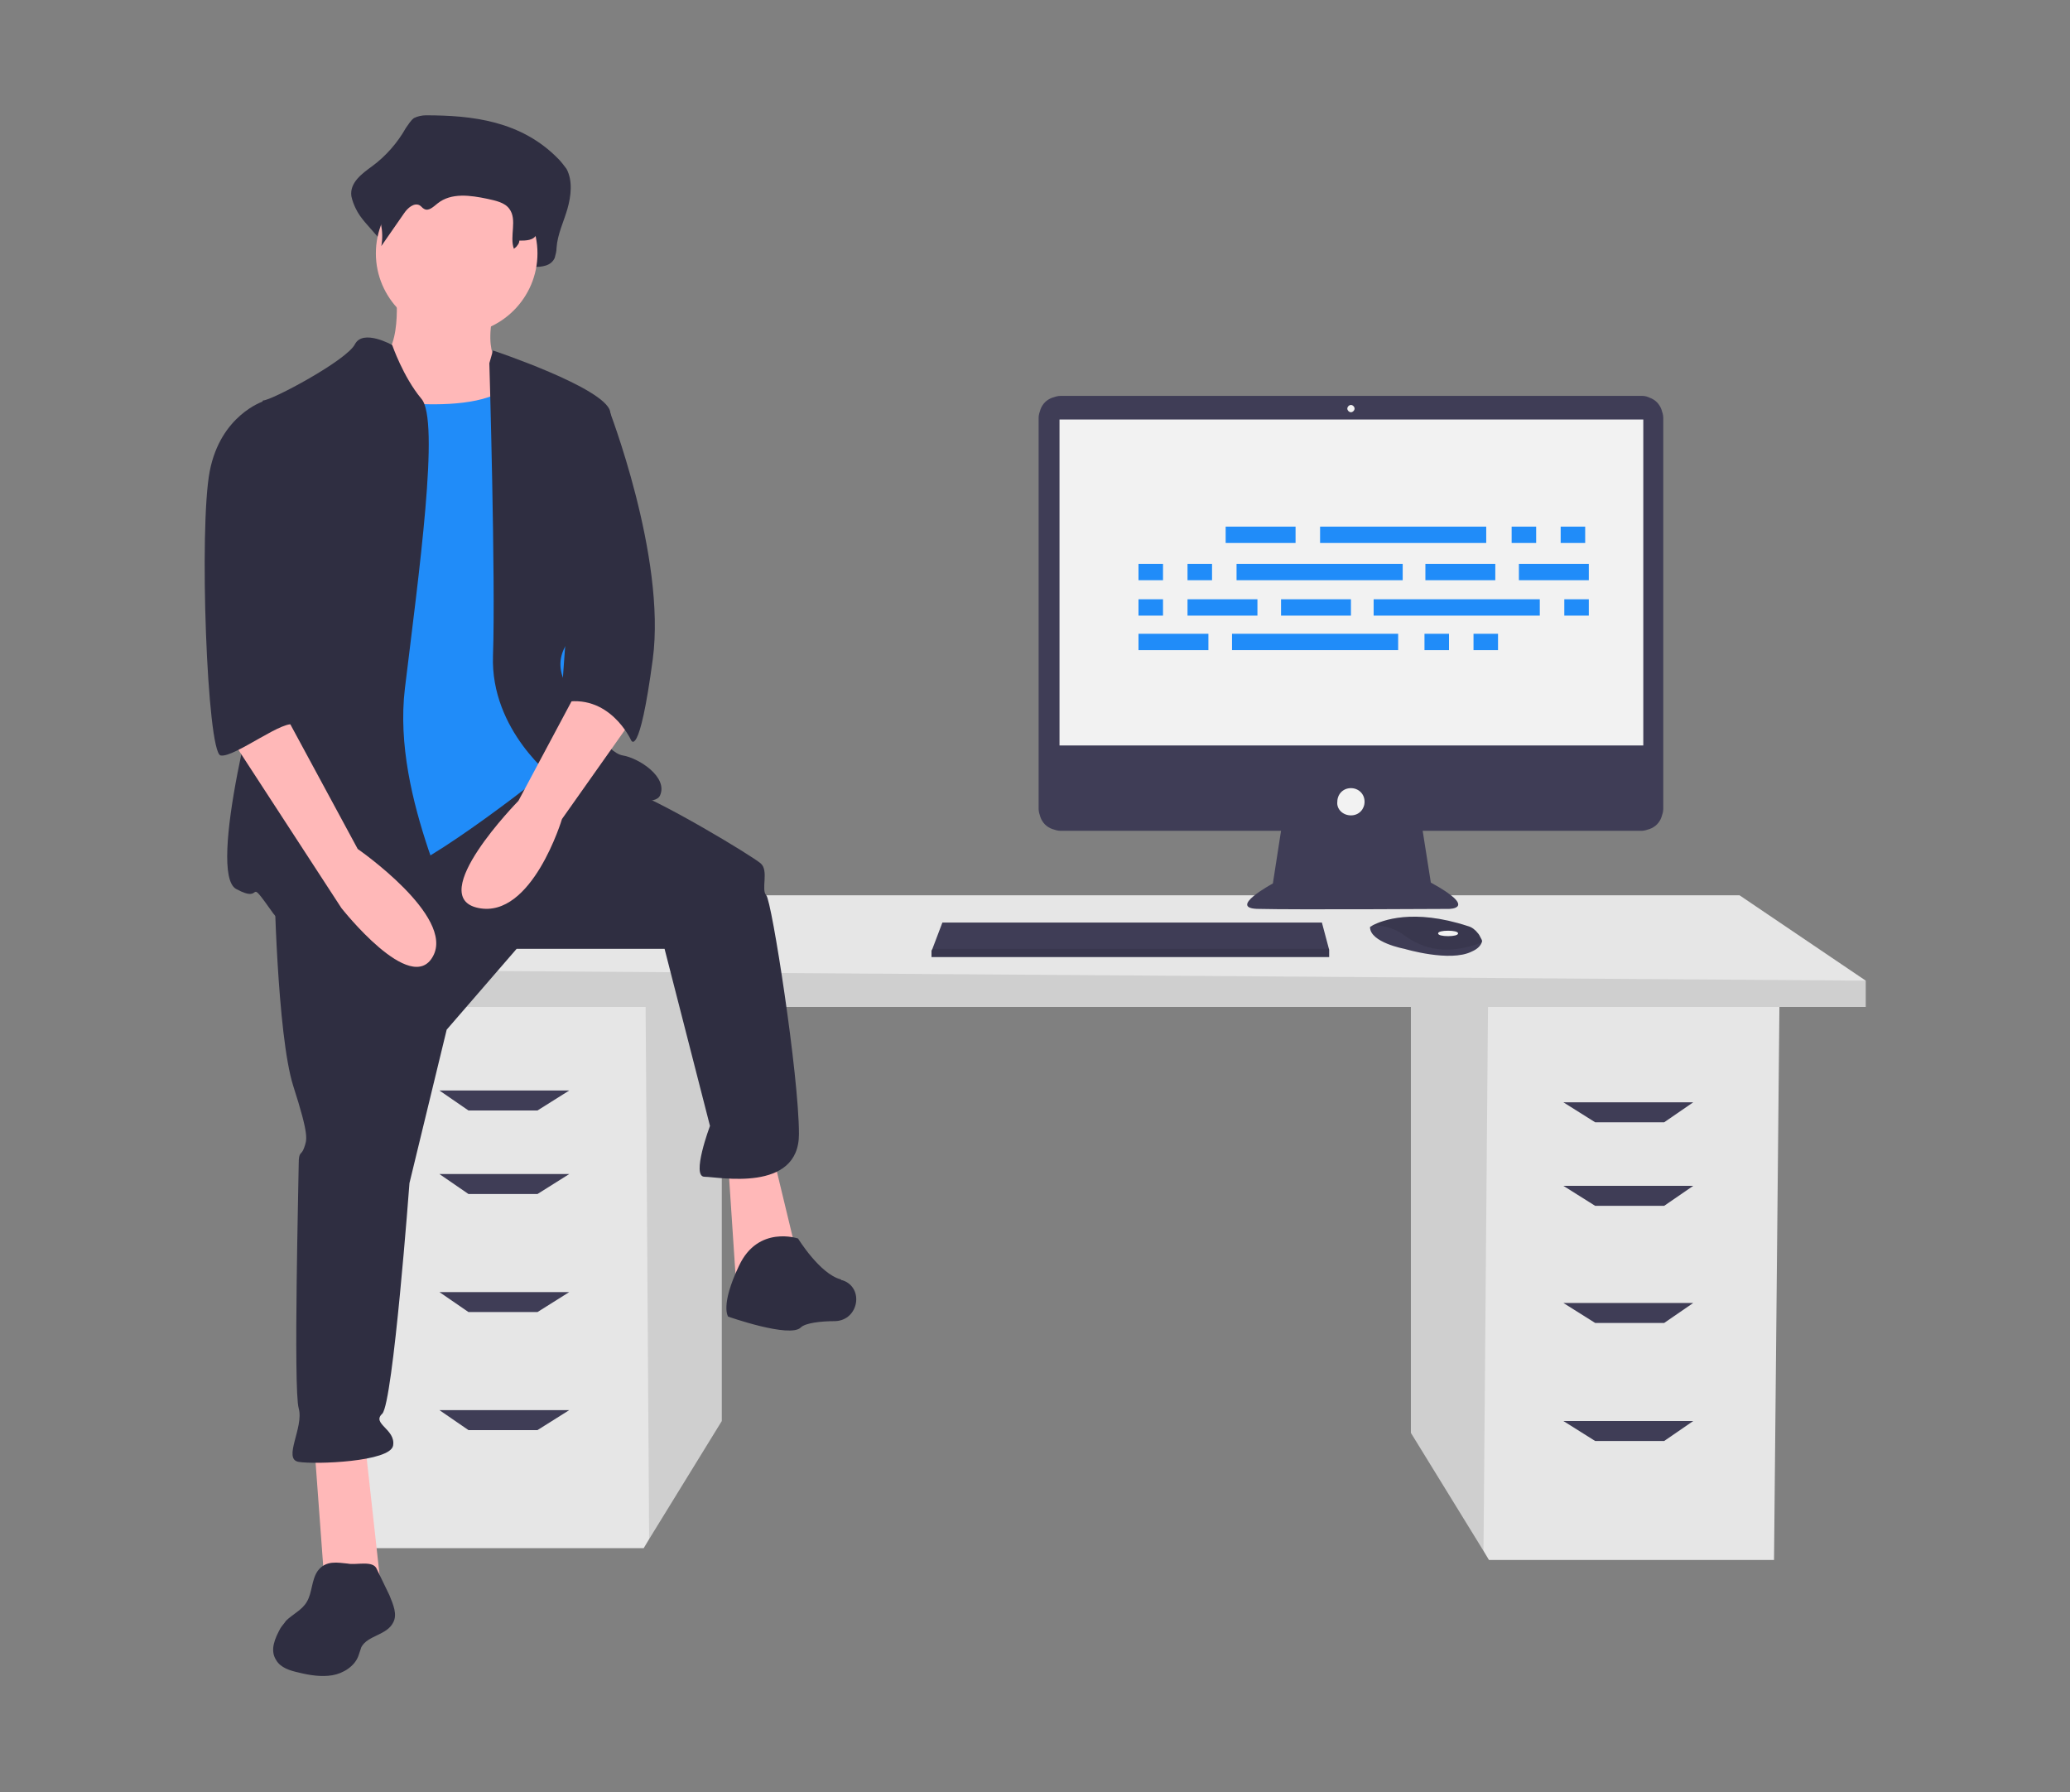
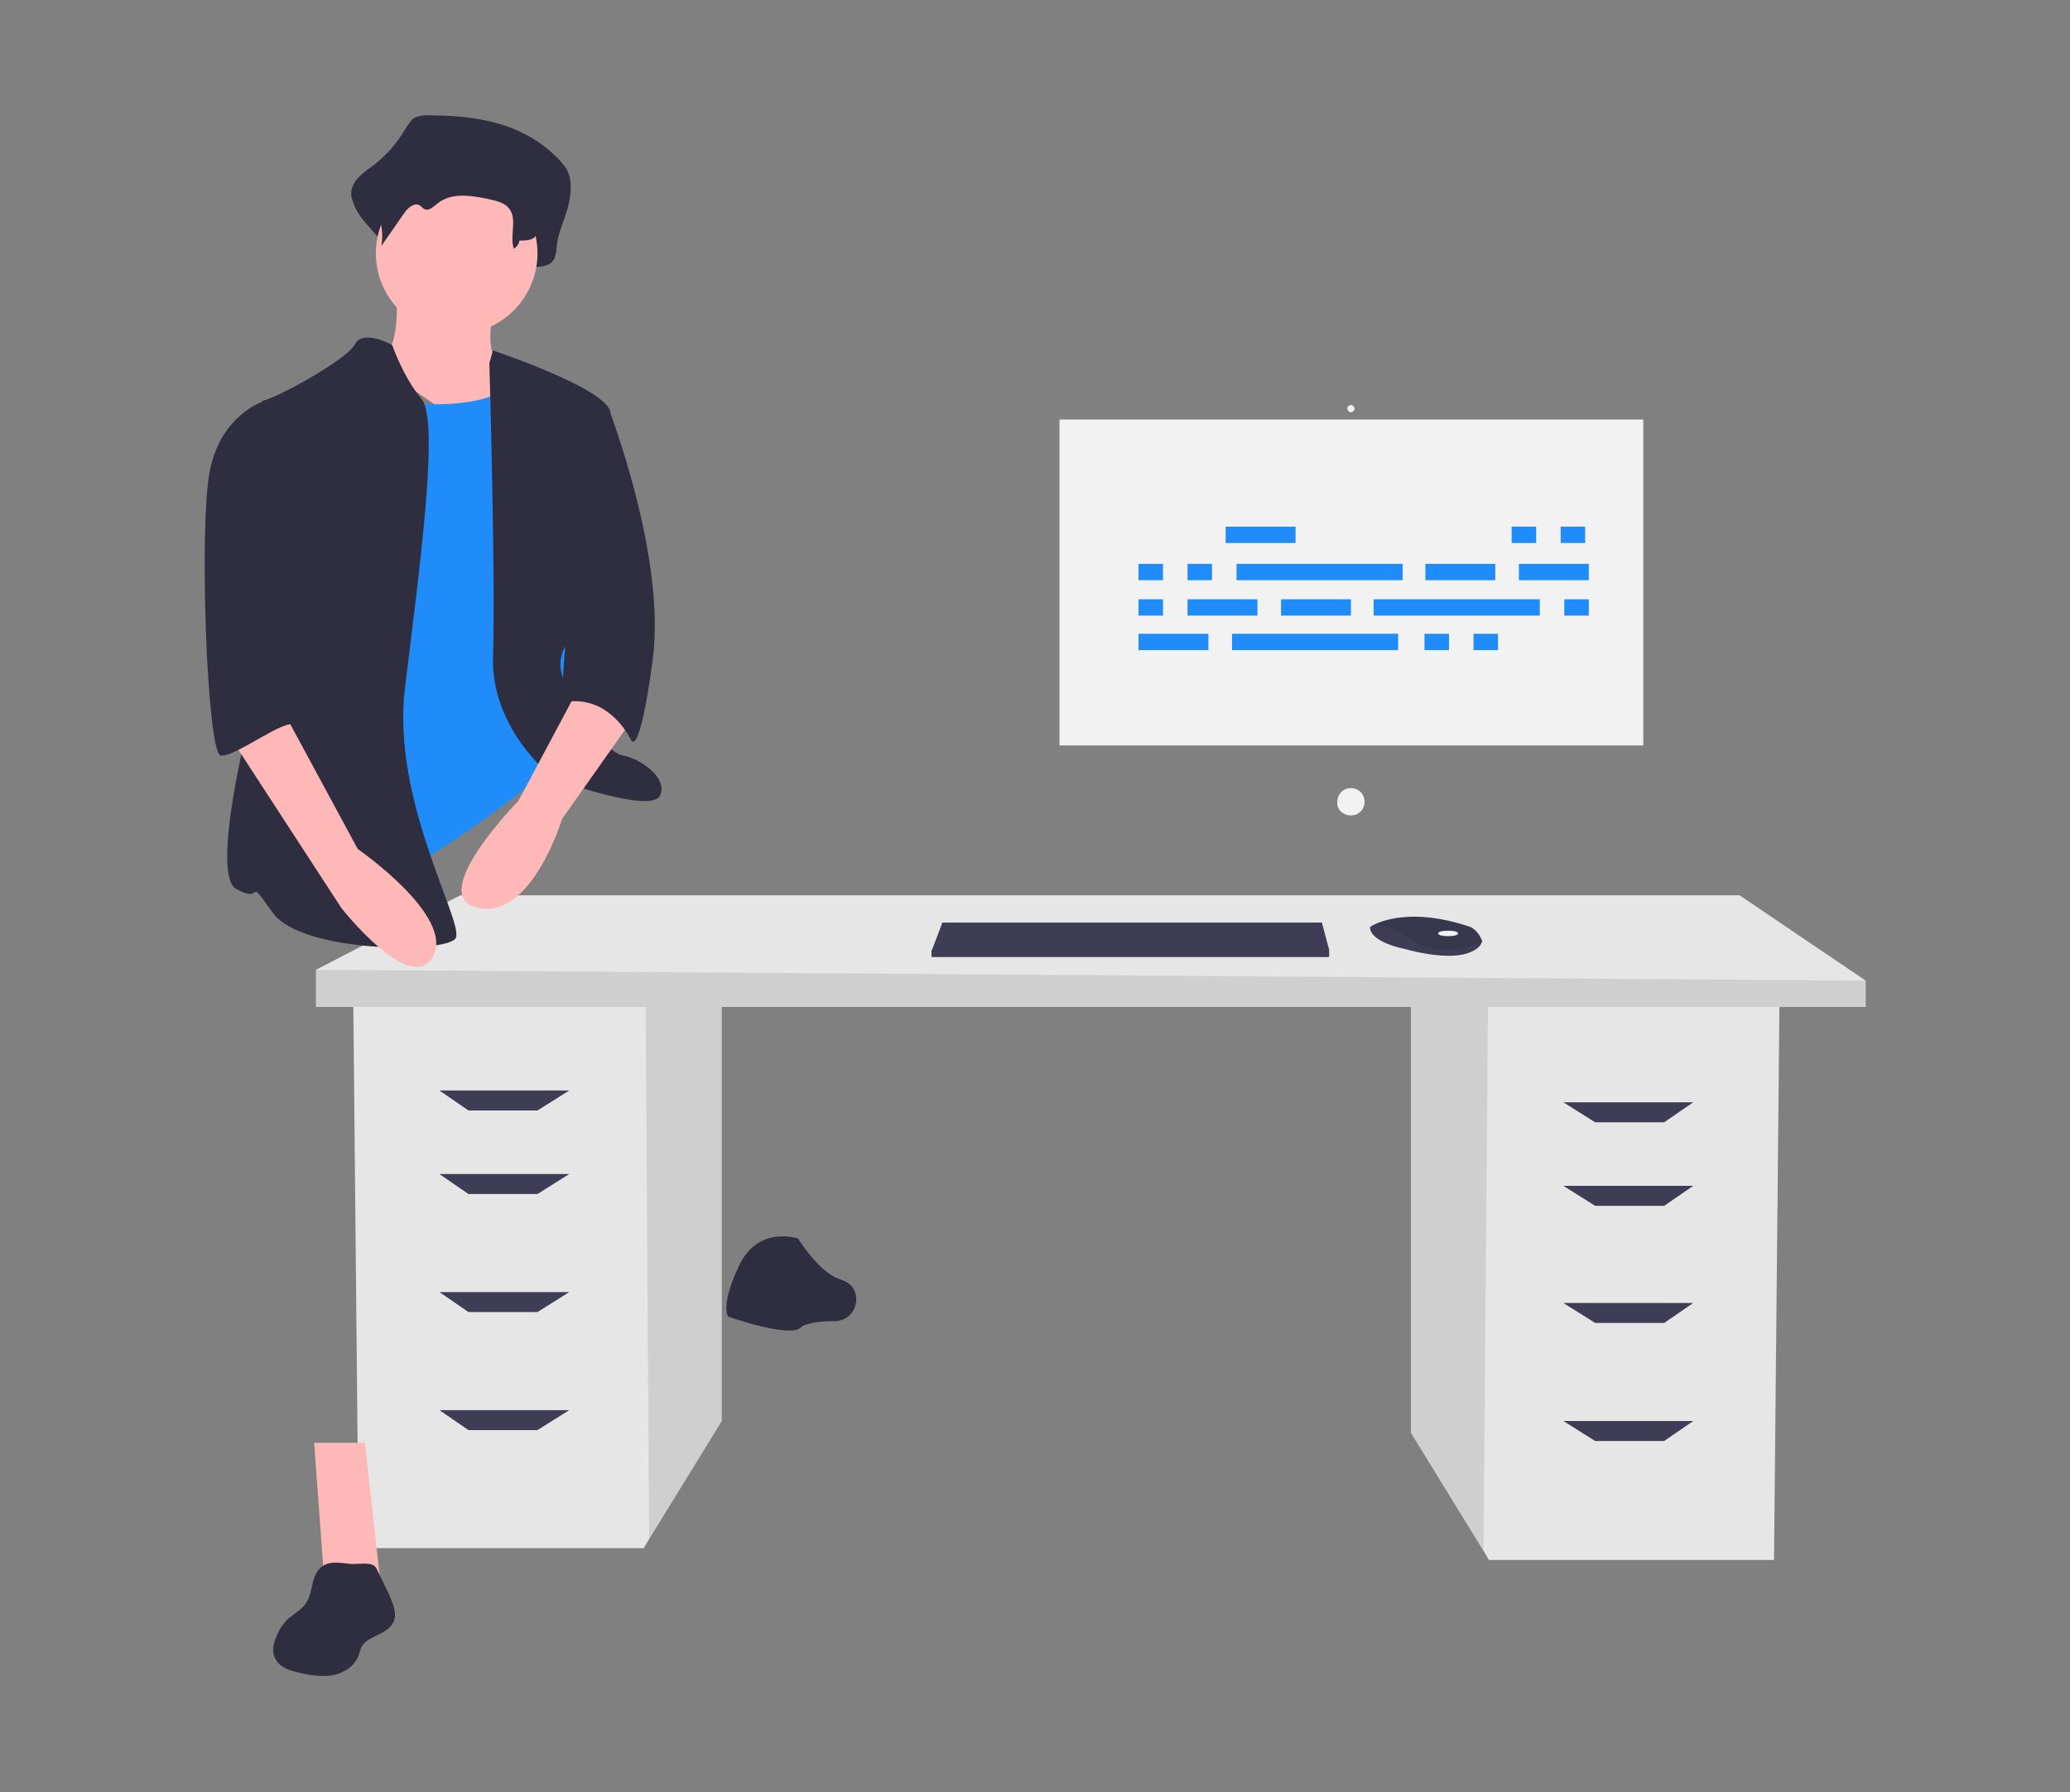
<svg xmlns="http://www.w3.org/2000/svg" xmlns:xlink="http://www.w3.org/1999/xlink" version="1.1" id="Layer_1" x="0px" y="0px" viewBox="0 0 228 197.4" style="enable-background:new 0 0 228 197.4;" xml:space="preserve">
  <rect x="0" y="0" width="228" height="197.4" fill="#808080" stroke="none" />
  <style type="text/css">
	.st0{clip-path:url(#SVGID_00000155834372212539480550000010995266781683286712_);}
	.st1{fill:#E6E6E6;}
	.st2{opacity:0.1;enable-background:new    ;}
	.st3{fill:#3F3D56;}
	.st4{fill:#F2F2F2;}
	.st5{fill:#2F2E41;}
	.st6{fill:#FFB8B8;}
	.st7{fill:#208CF9;}
</style>
  <g>
    <defs>
      <rect id="SVGID_1_" x="22.5" y="12.7" width="183" height="172" />
    </defs>
    <clipPath id="SVGID_00000130628203253063025980000002190930859328006314_">
      <use xlink:href="#SVGID_1_" style="overflow:visible;" />
    </clipPath>
    <g style="clip-path:url(#SVGID_00000130628203253063025980000002190930859328006314_);">
      <path class="st1" d="M155.4,110.3v47.5l8,13l0.6,1h31.4l0.6-61.5H155.4z" />
      <path class="st2" d="M155.4,110.3v47.5l8,13l0.5-60.5H155.4z" />
      <path class="st1" d="M79.5,109v47.5l-8,13l-0.6,1H39.5L38.9,109H79.5z" />
      <path class="st2" d="M79.5,109v47.5l-8,13L71.1,109H79.5z" />
      <path class="st1" d="M205.5,108v2.9H34.8v-4.1l15.9-8.2h140.9L205.5,108z" />
      <path class="st2" d="M205.5,108v2.9H34.8v-4.1L205.5,108z" />
      <path class="st3" d="M59.2,122.3h-7.6l-3.2-2.2h14.3L59.2,122.3z" />
      <path class="st3" d="M59.2,131.5h-7.6l-3.2-2.2h14.3L59.2,131.5z" />
      <path class="st3" d="M59.2,144.5h-7.6l-3.2-2.2h14.3L59.2,144.5z" />
      <path class="st3" d="M59.2,157.5h-7.6l-3.2-2.2h14.3L59.2,157.5z" />
      <path class="st3" d="M175.7,123.6h7.6l3.2-2.2h-14.3L175.7,123.6z" />
      <path class="st3" d="M175.7,132.8h7.6l3.2-2.2h-14.3L175.7,132.8z" />
      <path class="st3" d="M175.7,145.7h7.6l3.2-2.2h-14.3L175.7,145.7z" />
      <path class="st3" d="M175.7,158.7h7.6l3.2-2.2h-14.3L175.7,158.7z" />
-       <path class="st3" d="M180.9,43.6h-64.1c-0.3,0-0.6,0.1-0.9,0.2c-0.3,0.1-0.6,0.3-0.8,0.5c-0.2,0.2-0.4,0.5-0.5,0.8    c-0.1,0.3-0.2,0.6-0.2,0.9v43.1c0,0.3,0.1,0.6,0.2,0.9c0.1,0.3,0.3,0.6,0.5,0.8c0.2,0.2,0.5,0.4,0.8,0.5c0.3,0.1,0.6,0.2,0.9,0.2    h24.3l-0.9,5.8c0,0-5.2,2.8-1.5,2.8c3.7,0.1,20.9,0,20.9,0s3.3,0-2-2.9l-0.9-5.7h24.1c0.3,0,0.6-0.1,0.9-0.2    c0.3-0.1,0.6-0.3,0.8-0.5c0.2-0.2,0.4-0.5,0.5-0.8c0.1-0.3,0.2-0.6,0.2-0.9V46c0-0.3-0.1-0.6-0.2-0.9c-0.1-0.3-0.3-0.6-0.5-0.8    c-0.2-0.2-0.5-0.4-0.8-0.5C181.5,43.7,181.2,43.6,180.9,43.6z" />
      <path class="st4" d="M181,46.2h-64.3v35.9H181V46.2z" />
      <path class="st4" d="M148.8,45.4c0.2,0,0.4-0.2,0.4-0.4c0-0.2-0.2-0.4-0.4-0.4s-0.4,0.2-0.4,0.4C148.4,45.2,148.6,45.4,148.8,45.4    z" />
      <path class="st4" d="M148.8,89.8c0.9,0,1.5-0.7,1.5-1.5c0-0.9-0.7-1.5-1.5-1.5c-0.9,0-1.5,0.7-1.5,1.5    C147.2,89.1,147.9,89.8,148.8,89.8z" />
      <path class="st3" d="M146.4,104.6v0.8h-43.8v-0.7l0.1-0.2l1.1-2.9h41.8L146.4,104.6z" />
      <path class="st3" d="M163.2,103.8c-0.1,0.3-0.4,0.7-1.1,1c-2.4,1.2-7.4-0.3-7.4-0.3s-3.8-0.7-3.8-2.4c0.1-0.1,0.2-0.1,0.3-0.2    c1-0.5,4.4-1.9,10.5,0.1c0.4,0.1,0.8,0.4,1.1,0.8c0.1,0.1,0.2,0.3,0.3,0.5S163.3,103.6,163.2,103.8z" />
      <path class="st2" d="M163.2,103.8c-3,1.1-5.7,1.2-8.4-0.7c-1-0.8-2.3-1.2-3.6-1.2c1-0.5,4.4-1.9,10.5,0.1c0.4,0.1,0.8,0.4,1.1,0.8    c0.1,0.1,0.2,0.3,0.3,0.5S163.3,103.6,163.2,103.8z" />
      <path class="st4" d="M159.5,103.1c0.6,0,1.1-0.1,1.1-0.3c0-0.2-0.5-0.3-1.1-0.3c-0.6,0-1.1,0.1-1.1,0.3    C158.4,103,158.9,103.1,159.5,103.1z" />
-       <path class="st2" d="M146.4,104.6v0.8h-43.8v-0.7l0.1-0.2H146.4z" />
      <path class="st5" d="M46.9,12.7c-0.4,0-0.9,0.1-1.3,0.3c-0.4,0.3-0.6,0.7-0.9,1.1c-0.9,1.6-2.2,3.1-3.7,4.2    c-1.1,0.8-2.5,1.8-2.3,3.3c0.1,0.5,0.3,1,0.5,1.4c1,2.1,3.8,3.6,3.5,6c1-1.7-0.3-2.5,0.7-4.2c0.5-0.8,1.3-1.7,2-1.2    c0.2,0.2,0.4,0.5,0.7,0.6c0.6,0.4,1.2-0.3,1.8-0.8c1.8-1.7,4.5-1.2,6.8-0.7c1.1,0.2,2.3,0.6,2.9,1.6c0.8,1.4-0.8,2.8-1.2,4.4    c0,0.1,0,0.3,0,0.4c0,0.1,0.1,0.3,0.2,0.4c0.1,0.1,0.2,0.2,0.3,0.2c0.1,0,0.3,0.1,0.4,0.1c0.7-0.1,1.5-0.1,1.5-0.4    c0.9,0,1.9-0.1,2.3-1c0.1-0.4,0.2-0.7,0.2-1.1c0.1-1.5,0.8-2.9,1.2-4.3c0.4-1.4,0.6-3.1-0.1-4.4c-0.3-0.4-0.6-0.8-0.9-1.1    C57.4,13.3,52,12.7,46.9,12.7z" />
-       <path class="st6" d="M43.6,31.9c0,0,0.9,7.4-2.4,8c-3.3,0.6,3,10.6,3,10.6L59,52.3l-3.6-11.8c0,0-2.4-0.9-0.9-6.8    C56.1,27.8,43.6,31.9,43.6,31.9z" />
+       <path class="st6" d="M43.6,31.9c0,0,0.9,7.4-2.4,8L59,52.3l-3.6-11.8c0,0-2.4-0.9-0.9-6.8    C56.1,27.8,43.6,31.9,43.6,31.9z" />
      <path class="st6" d="M34.6,158.9l1.2,16.3H42l-1.8-16.3H34.6z" />
-       <path class="st6" d="M80.2,128.1l0.9,13.6l6.8-3l-2.7-11.2L80.2,128.1z" />
-       <path class="st5" d="M30.2,96.8c0,0,0.3,17.1,2.1,22.8c1.8,5.6,1.5,5.9,1.2,6.8c-0.3,0.9-0.6,0.3-0.6,1.8c0,1.5-0.6,24.8,0,26.9    c0.6,2.1-1.8,5.6,0,5.9c1.8,0.3,10.1,0,10.4-1.8s-2.4-2.4-1.2-3.5c1.2-1.2,3-25.4,3-25.4l4.1-16.9l7.7-8.9h16.3l5,19.5    c0,0-2.1,5.6-0.6,5.6c1.5,0,10.4,1.8,10.4-4.7c0-6.5-3-25.7-3.6-26.3c-0.6-0.6,0.3-2.7-0.6-3.5s-11.3-7.1-15.1-8.3    c-3.9-1.2-9.3-2.6-9.3-2.6L30.2,96.8z" />
      <path class="st5" d="M87.9,136.4c0,0-4.4-1.5-6.5,3c-2.1,4.4-1.2,5.6-1.2,5.6s6.8,2.4,8,1.2c0.5-0.5,2.2-0.7,3.8-0.7    c2.6-0.1,3.2-3.7,0.8-4.5c-0.1,0-0.1,0-0.2-0.1C90.3,140.3,87.9,136.4,87.9,136.4z" />
      <path class="st6" d="M50.3,36.8c4.9,0,8.9-4,8.9-8.9c0-4.9-4-8.9-8.9-8.9s-8.9,4-8.9,8.9C41.4,32.8,45.4,36.8,50.3,36.8z" />
      <path class="st7" d="M38.7,43.6c0,0,14.5,3,18.1-1.8c3.6-4.7,5,13.3,5,13.3L63.6,74L61,84.4c0,0-13.9,11.2-18.4,12.1    S31.3,98,31.3,98s2.1-32.8,2.1-33.4C33.4,64,38.7,43.6,38.7,43.6z" />
      <path class="st5" d="M43.2,38c0,0-3.2-1.8-4.1-0.1c-0.9,1.8-9.2,6.2-10.1,6.2c-0.9,0,1.8,24.5,0.6,27.5c-1.2,3-6.8,24.5-3.6,26.3    c3.3,1.8,0.9-1.8,4.1,2.7c3.3,4.4,19.3,4.4,20.1,2.7c0.9-1.8-7.1-15.1-5.6-27.5s3.9-29.6,1.8-31.9C44.4,41.5,43.2,38,43.2,38z" />
      <path class="st5" d="M53.9,40l0.4-1.4c0,0,12.3,4.1,12.9,6.7c0.6,2.7,0.3,21.3-1.8,22.8c-2.1,1.5-5,3.8-3,7.4    c2.1,3.5,4.4,7.4,6.2,7.7c1.8,0.3,5,2.4,4.1,4.4c-0.9,2.1-11.6-1.8-11.6-1.8s-7.1-5.3-6.8-13.6S53.9,40,53.9,40z" />
      <path class="st6" d="M64.2,74.9l-7.1,13.3c0,0-10.4,10.6-4.4,11.8c5.9,1.2,9.2-9.8,9.2-9.8l7.7-10.9L64.2,74.9z" />
      <path class="st5" d="M47.3,15c-0.4,0-0.7,0-1,0.2c-0.3,0.2-0.5,0.5-0.7,0.8c-0.8,1.2-1.8,2.2-3,3c-0.9,0.6-2,1.3-1.9,2.3    c0.1,0.4,0.2,0.7,0.4,1c0.8,1.5,1.2,3.2,0.9,4.8l2.5-3.6c0.4-0.6,1.1-1.2,1.7-0.9c0.2,0.1,0.3,0.3,0.5,0.4c0.5,0.3,1-0.2,1.5-0.6    c1.5-1.2,3.6-0.9,5.5-0.5c0.9,0.2,1.9,0.4,2.4,1.1c0.9,1.2,0,3,0.5,4.4c0.1-0.1,0.3-0.2,0.4-0.4c0.1-0.1,0.2-0.3,0.2-0.5    c0.7,0,1.6,0,1.9-0.7c0.1-0.2,0.1-0.5,0.1-0.8c0.1-1.1,0.6-2,1-3.1c0.3-1,0.5-2.2-0.1-3.1c-0.2-0.3-0.5-0.6-0.8-0.8    C55.9,15.4,51.5,15,47.3,15z" />
      <path class="st5" d="M64.2,44.2l2.8,0.7c0,0,6.4,16.4,4.9,27.7c-1.5,11.2-2.4,8.9-2.4,8.9s-2.4-5.3-7.7-4.1L64.2,44.2z" />
      <path class="st5" d="M35,173c-0.7,1-0.6,2.4-1.2,3.4c-0.5,0.9-1.6,1.4-2.3,2.1c-0.2,0.3-0.4,0.5-0.6,0.8c-0.6,1.1-1.2,2.4-0.5,3.5    c0.5,0.9,1.6,1.2,2.5,1.4c1.2,0.3,2.5,0.5,3.7,0.3c1.2-0.2,2.5-1,2.9-2.2c0.1-0.3,0.2-0.6,0.3-0.9c0.7-1.3,2.8-1.3,3.5-2.7    c0.5-0.9,0-2-0.4-3l-1.4-2.9c-0.4-1-2.3-0.4-3.2-0.6C37.2,172.1,35.9,171.8,35,173z" />
      <path class="st6" d="M25.1,80.8L37.6,100c0,0,7.7,9.8,10.1,5.3c2.4-4.4-8.3-11.8-8.3-11.8l-8-14.8L25.1,80.8z" />
      <path class="st5" d="M31.3,44.8L29,44.2c0,0-4.7,1.5-5.9,7.7c-1.2,6.2-0.3,31,1.2,31.3c1.5,0.3,7.3-4.3,8.2-3.3c0.9,1-2-4-1.1-6.7    C32.2,70.5,31.3,44.8,31.3,44.8z" />
      <path class="st7" d="M142.7,58h-7.7v1.8h7.7V58z" />
      <path class="st7" d="M169.2,58h-2.7v1.8h2.7V58z" />
      <path class="st7" d="M174.6,58h-2.7v1.8h2.7V58z" />
-       <path class="st7" d="M163.7,58h-18.3v1.8h18.3V58z" />
      <path class="st7" d="M133.1,69.8h-7.7v1.8h7.7V69.8z" />
      <path class="st7" d="M159.6,69.8h-2.7v1.8h2.7V69.8z" />
      <path class="st7" d="M165,69.8h-2.7v1.8h2.7V69.8z" />
      <path class="st7" d="M154,69.8h-18.3v1.8H154V69.8z" />
      <path class="st7" d="M164.7,62.1H157v1.8h7.7V62.1z" />
      <path class="st7" d="M175,62.1h-7.7v1.8h7.7V62.1z" />
      <path class="st7" d="M128.1,62.1h-2.7v1.8h2.7V62.1z" />
      <path class="st7" d="M133.5,62.1h-2.7v1.8h2.7V62.1z" />
      <path class="st7" d="M154.5,62.1h-18.3v1.8h18.3V62.1z" />
      <path class="st7" d="M148.8,66h-7.7v1.8h7.7V66z" />
      <path class="st7" d="M138.5,66h-7.7v1.8h7.7V66z" />
      <path class="st7" d="M128.1,66h-2.7v1.8h2.7V66z" />
      <path class="st7" d="M175,66h-2.7v1.8h2.7V66z" />
      <path class="st7" d="M169.6,66h-18.3v1.8h18.3V66z" />
    </g>
  </g>
</svg>